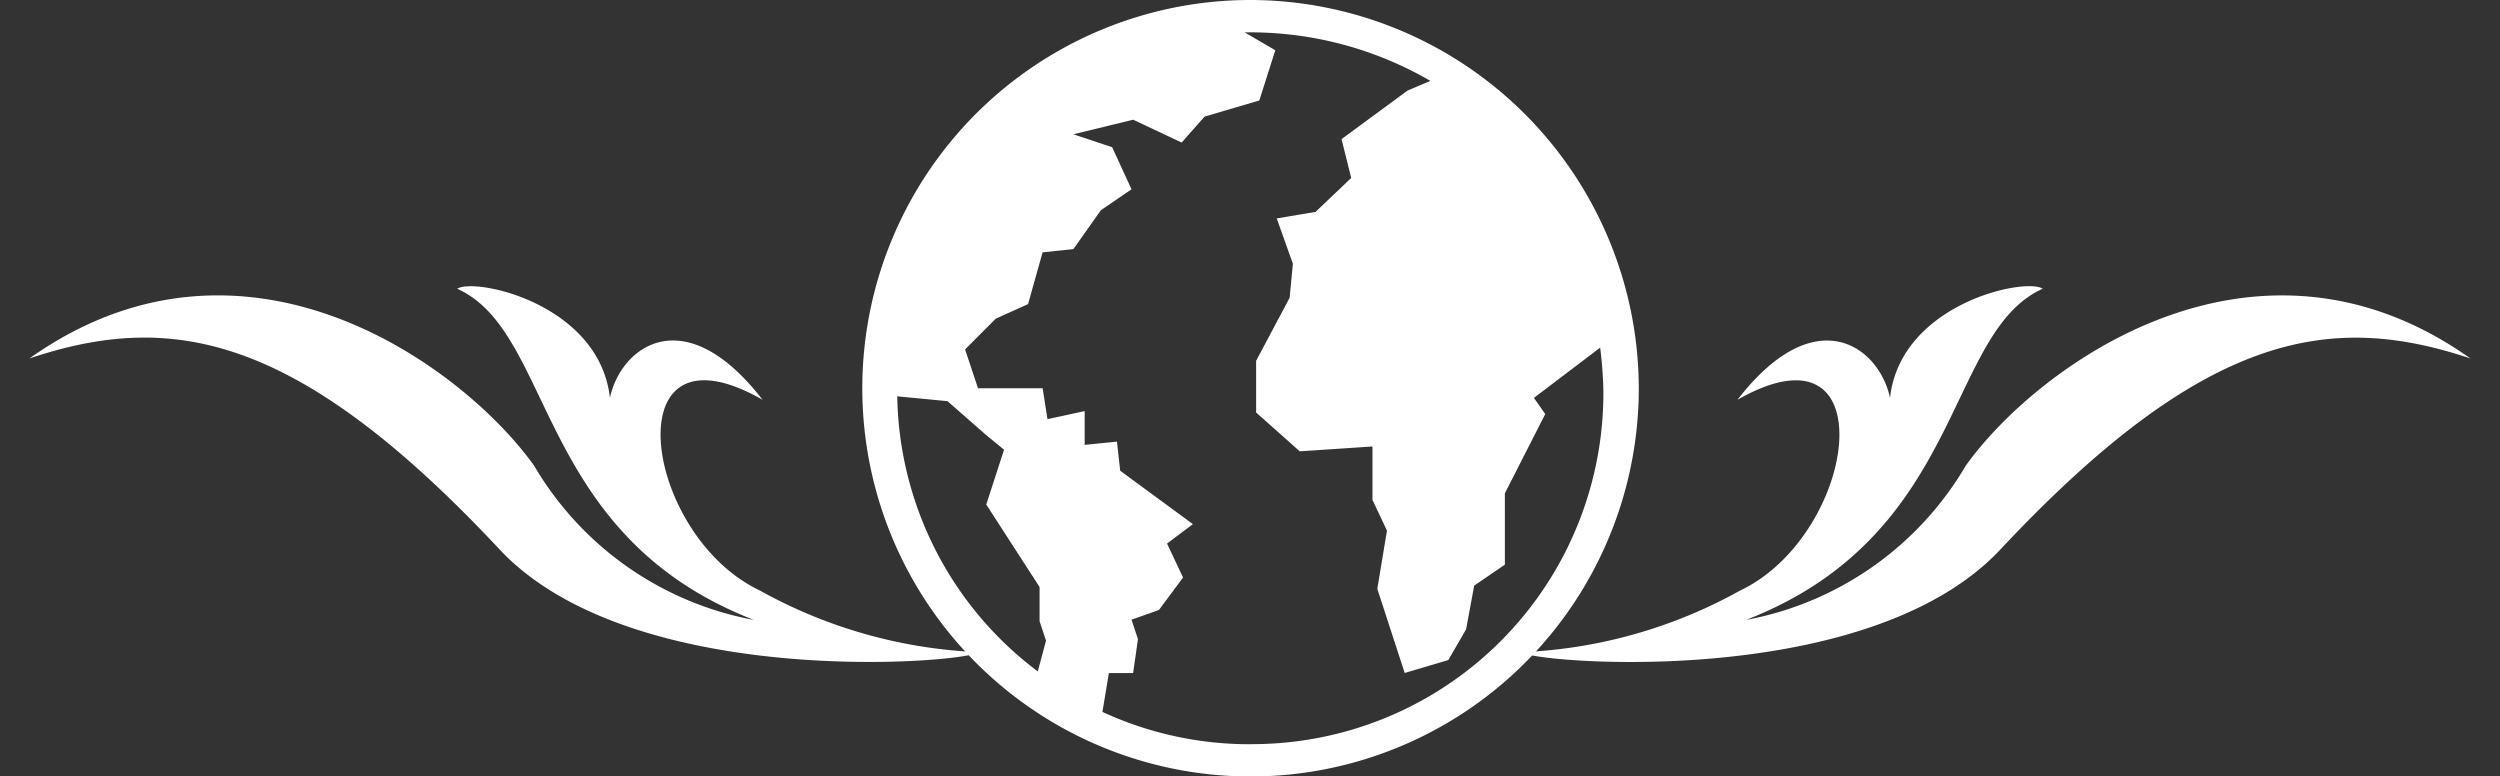
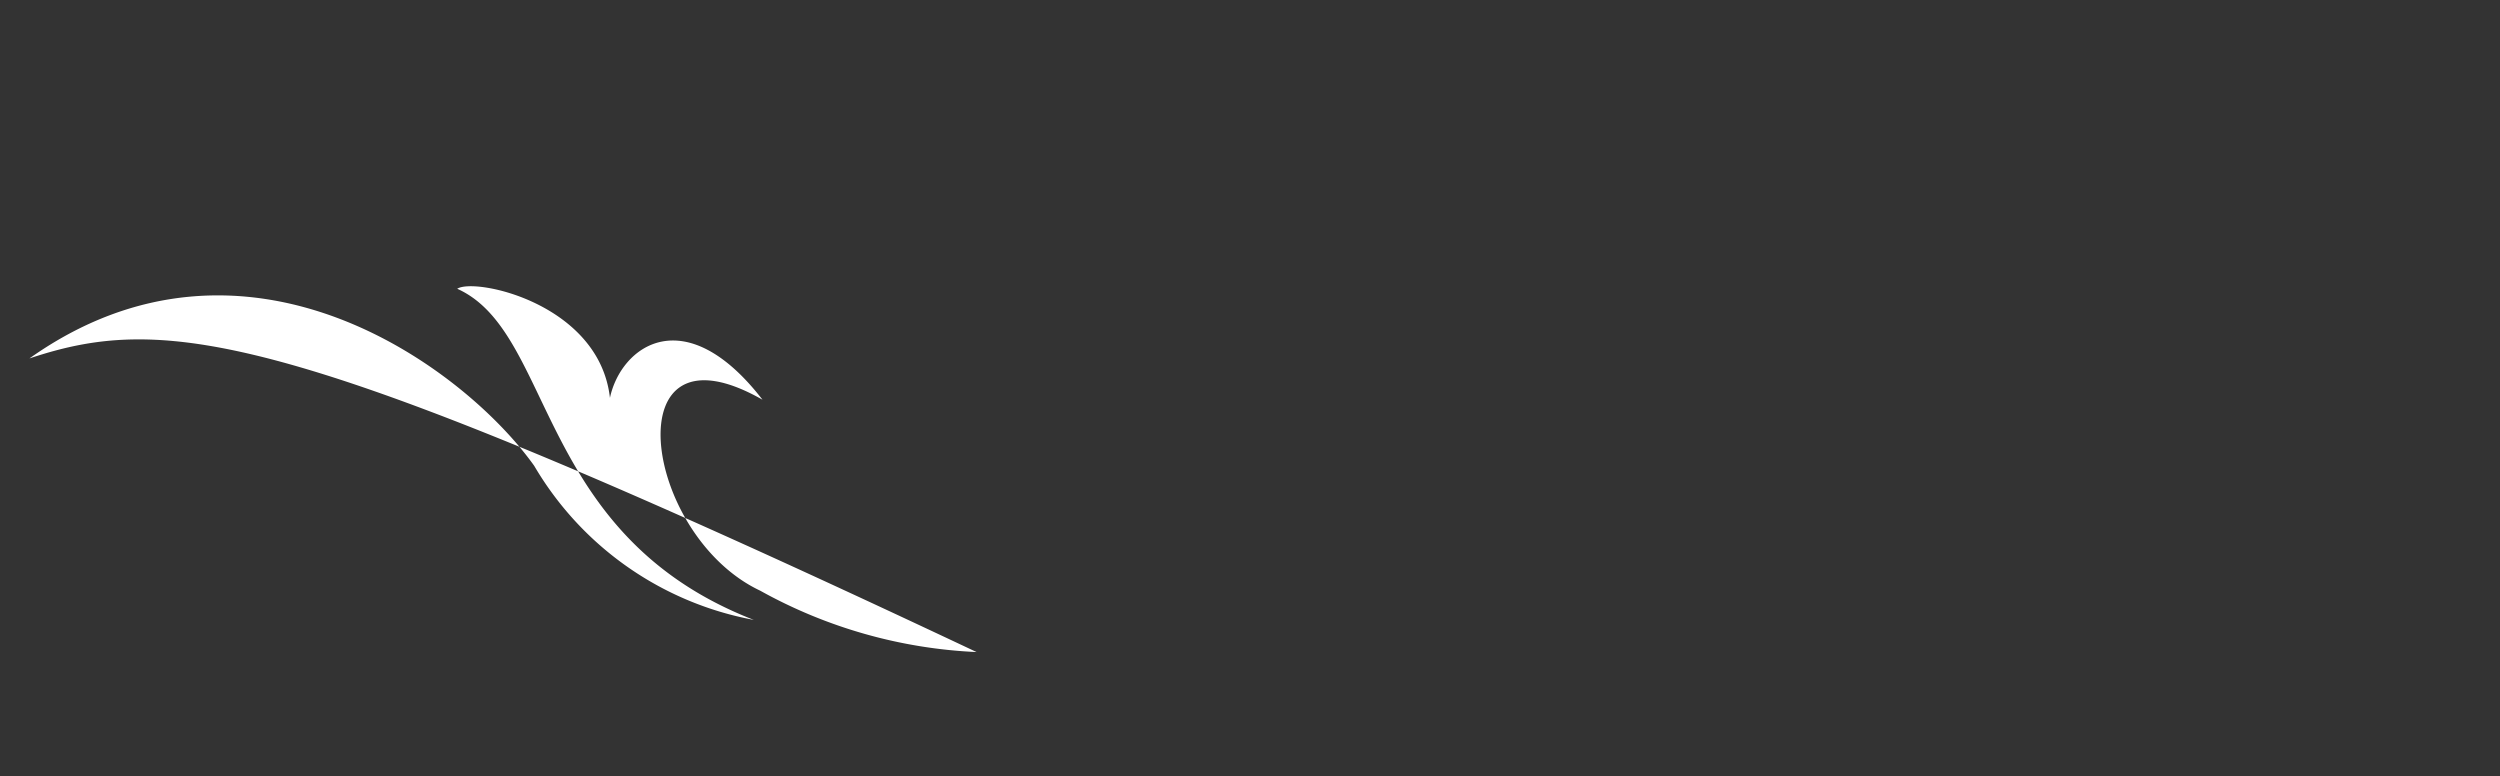
<svg xmlns="http://www.w3.org/2000/svg" id="kokiche-white" width="54.734" height="17" viewBox="0 0 54.734 17">
  <rect x="0" y="0" width="54.734" height="17" fill="#333333" stroke="none" />
  <g id="noun_Globe_1063493" transform="translate(18.901)">
    <g id="Group_37" data-name="Group 37">
-       <path id="Path_5" data-name="Path 5" d="M8.489,0a8.5,8.5,0,1,0,8.489,8.5A8.52,8.52,0,0,0,8.489,0ZM3.82,14.7A7.683,7.683,0,0,1,.743,8.677l1.1.106.849.744.389.319-.389,1.2,1.167,1.806V13.6L4,14.025Zm4.669,1.594a7.673,7.673,0,0,1-3.254-.708l.141-.85h.531l.106-.744-.141-.425.6-.212L7,12.644,6.65,11.9l.566-.425L5.624,10.306l-.071-.637-.707.071V9l-.814.177L3.926,8.5H2.511l-.283-.85L2.9,6.977l.707-.319.318-1.133L4.6,5.454l.6-.85.672-.46-.424-.921L4.6,2.94l1.309-.319,1.061.5.5-.567,1.2-.354L9.02,1.1,8.348.708h.141a7.854,7.854,0,0,1,3.926,1.063l-.5.212L10.47,3.046l.212.85L9.9,4.64l-.849.142.354.992-.071.744L8.6,7.9V9.031l.955.85,1.592-.106v1.169l.318.673-.212,1.275.6,1.842.955-.283.389-.673.177-.956.672-.46V10.8l.884-1.735-.248-.354,1.45-1.1a8.7,8.7,0,0,1,.071.956A7.689,7.689,0,0,1,8.489,16.292Z" fill="#fff" />
-     </g>
+       </g>
  </g>
-   <path id="Path_14" data-name="Path 14" d="M15.889,1.151c-3.6-1.149-1.965,3.443.82,4.1a10.736,10.736,0,0,0,4.914.329c.164.164-7.043,2.458-10.647,0C5.57,1.8,2.785,1.967,0,3.606c3.93-4.263,9.336-1.8,11.3,0a7.076,7.076,0,0,0,5.406,2.3C11.631,5.085,11.138.657,8.845.165c.328-.328,3.112-.327,3.768,1.641C12.612.658,13.759-.654,15.889,1.151Z" transform="matrix(0.978, 0.208, -0.208, 0.978, 1.394, 4.321)" fill="#fff" fill-rule="evenodd" />
-   <path id="Path_15" data-name="Path 15" d="M15.887,5.554c-3.6,1.149-1.965-3.443.82-4.1a10.736,10.736,0,0,1,4.914-.329c.164-.164-7.043-2.458-10.647,0C5.568,4.9,2.783,4.738,0,3.1c3.93,4.263,9.336,1.8,11.3,0A7.076,7.076,0,0,1,16.707.8c-5.078.821-5.57,5.249-7.864,5.742.328.328,3.112.327,3.768-1.641C12.611,6.047,13.757,7.359,15.887,5.554Z" transform="matrix(-0.978, 0.208, -0.208, -0.978, 54.732, 10.88)" fill="#fff" fill-rule="evenodd" />
+   <path id="Path_14" data-name="Path 14" d="M15.889,1.151c-3.6-1.149-1.965,3.443.82,4.1a10.736,10.736,0,0,0,4.914.329C5.57,1.8,2.785,1.967,0,3.606c3.93-4.263,9.336-1.8,11.3,0a7.076,7.076,0,0,0,5.406,2.3C11.631,5.085,11.138.657,8.845.165c.328-.328,3.112-.327,3.768,1.641C12.612.658,13.759-.654,15.889,1.151Z" transform="matrix(0.978, 0.208, -0.208, 0.978, 1.394, 4.321)" fill="#fff" fill-rule="evenodd" />
</svg>